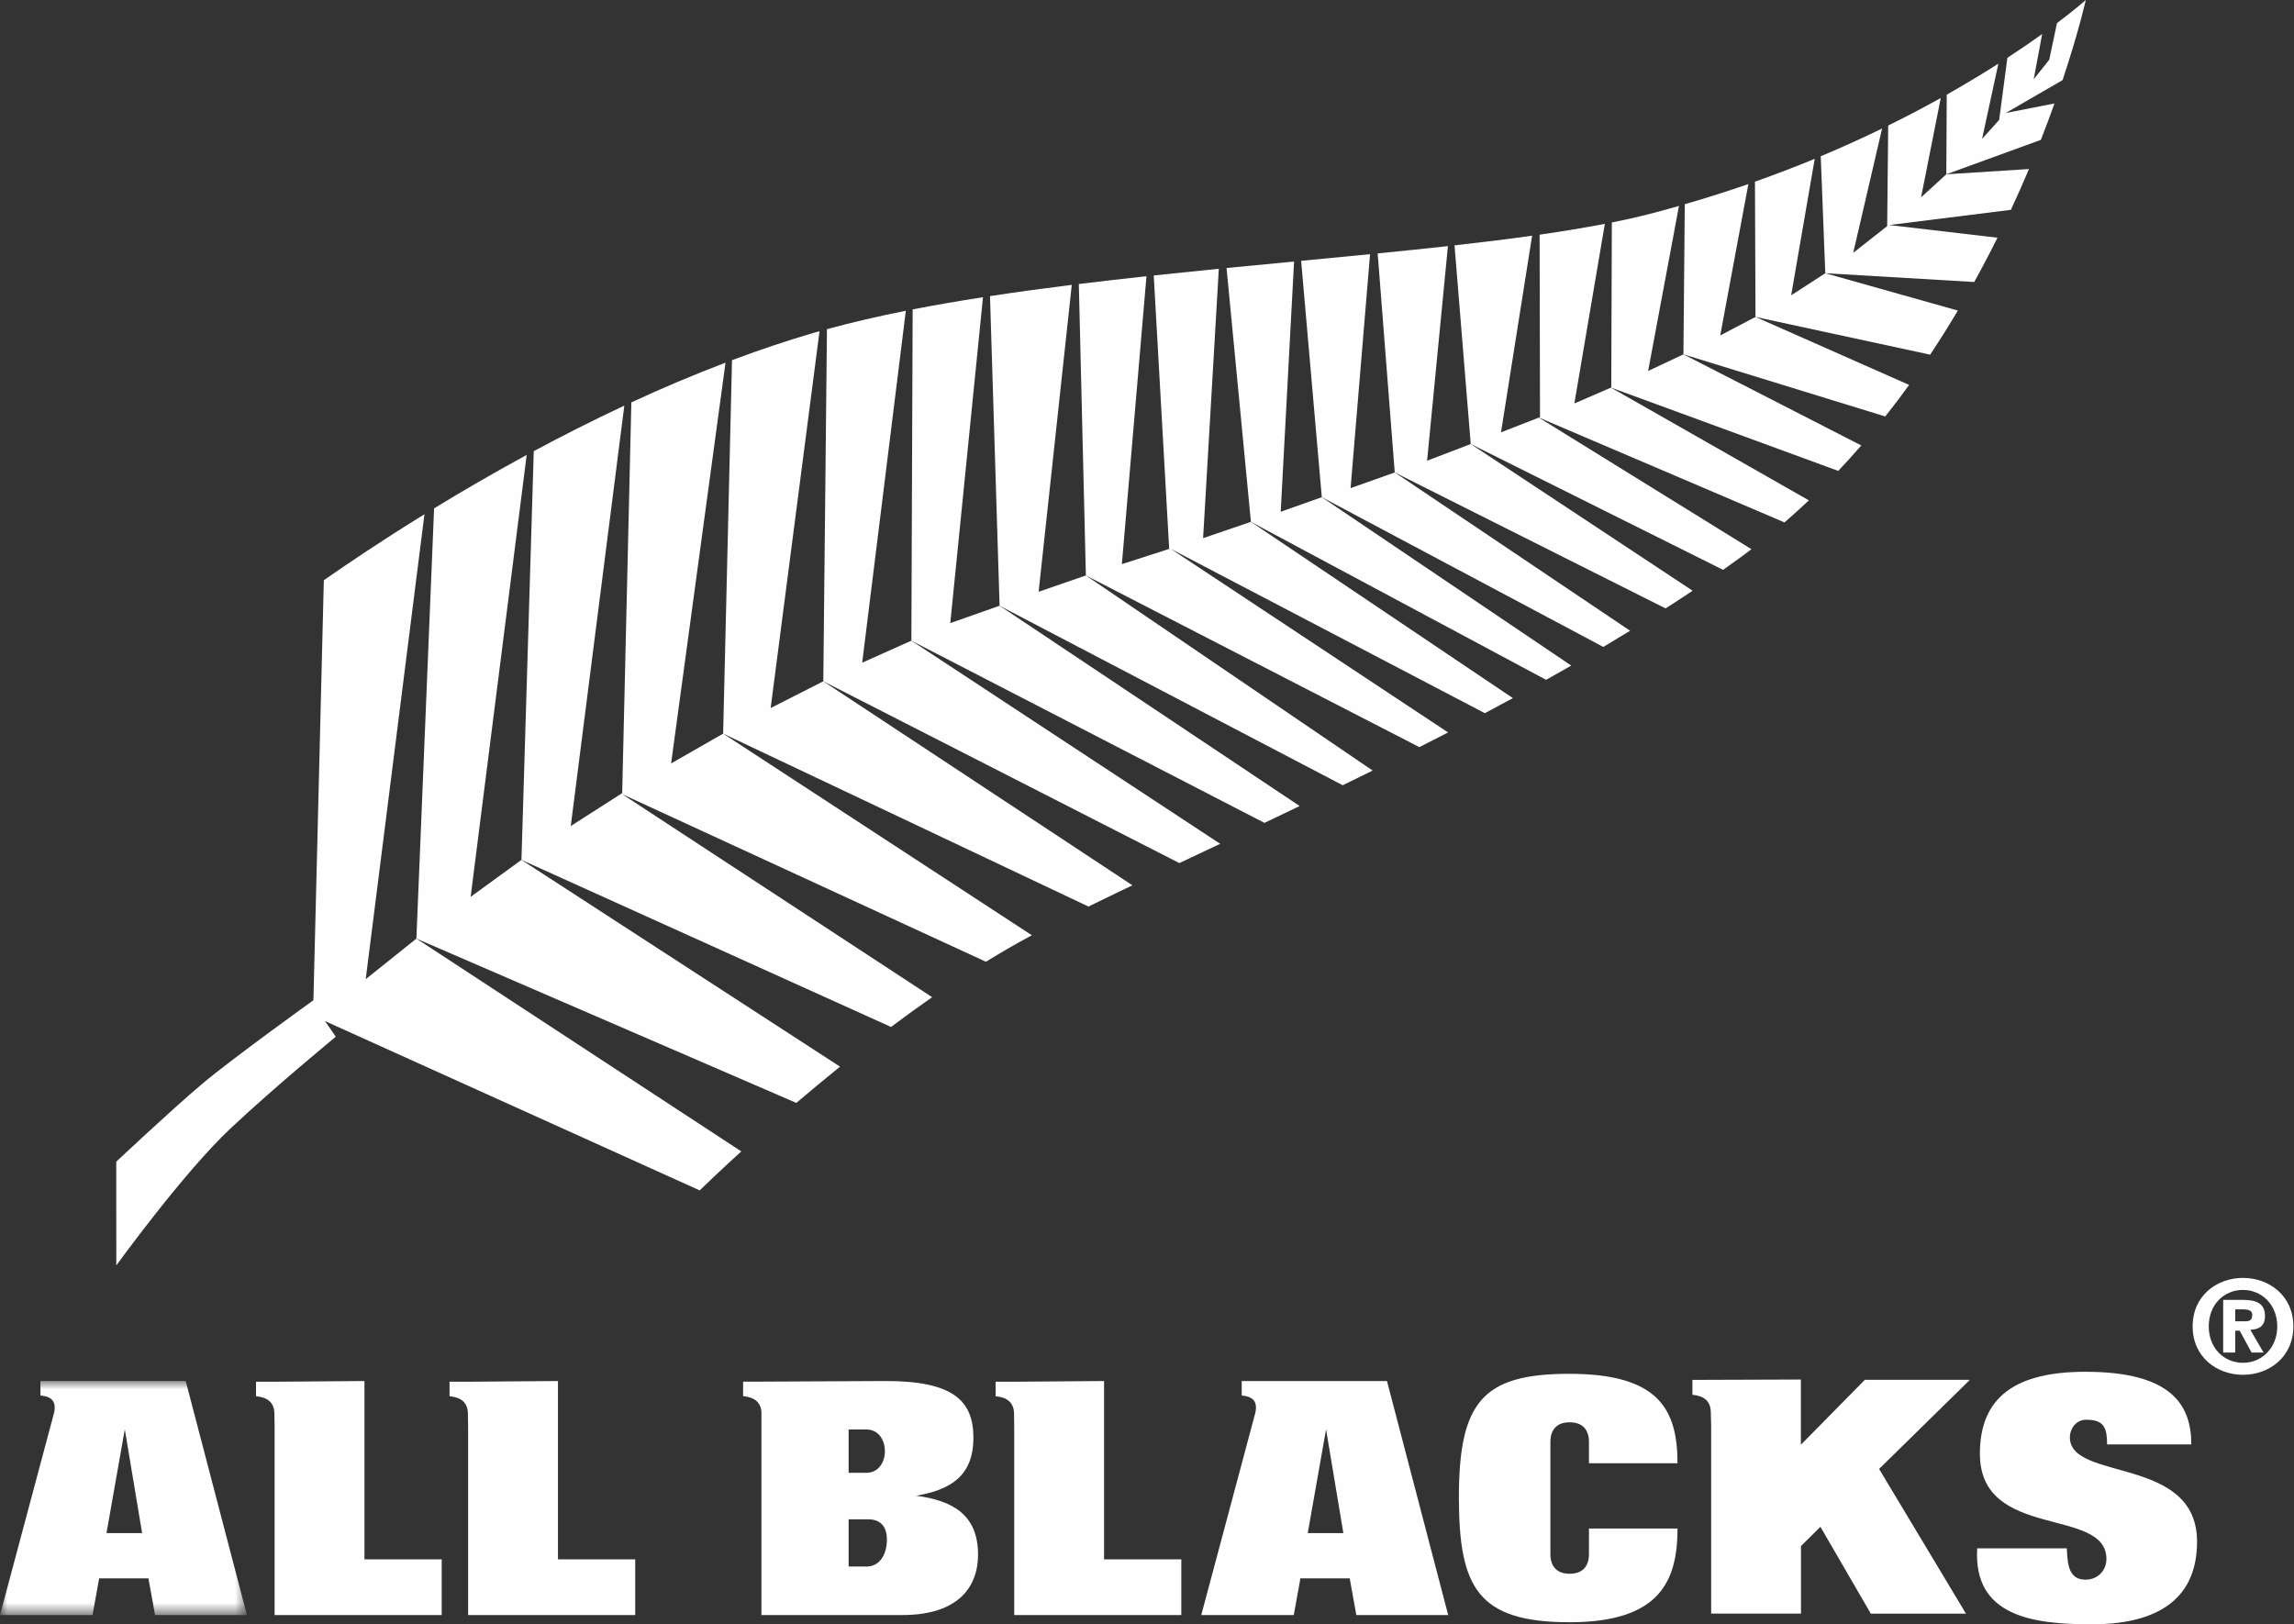
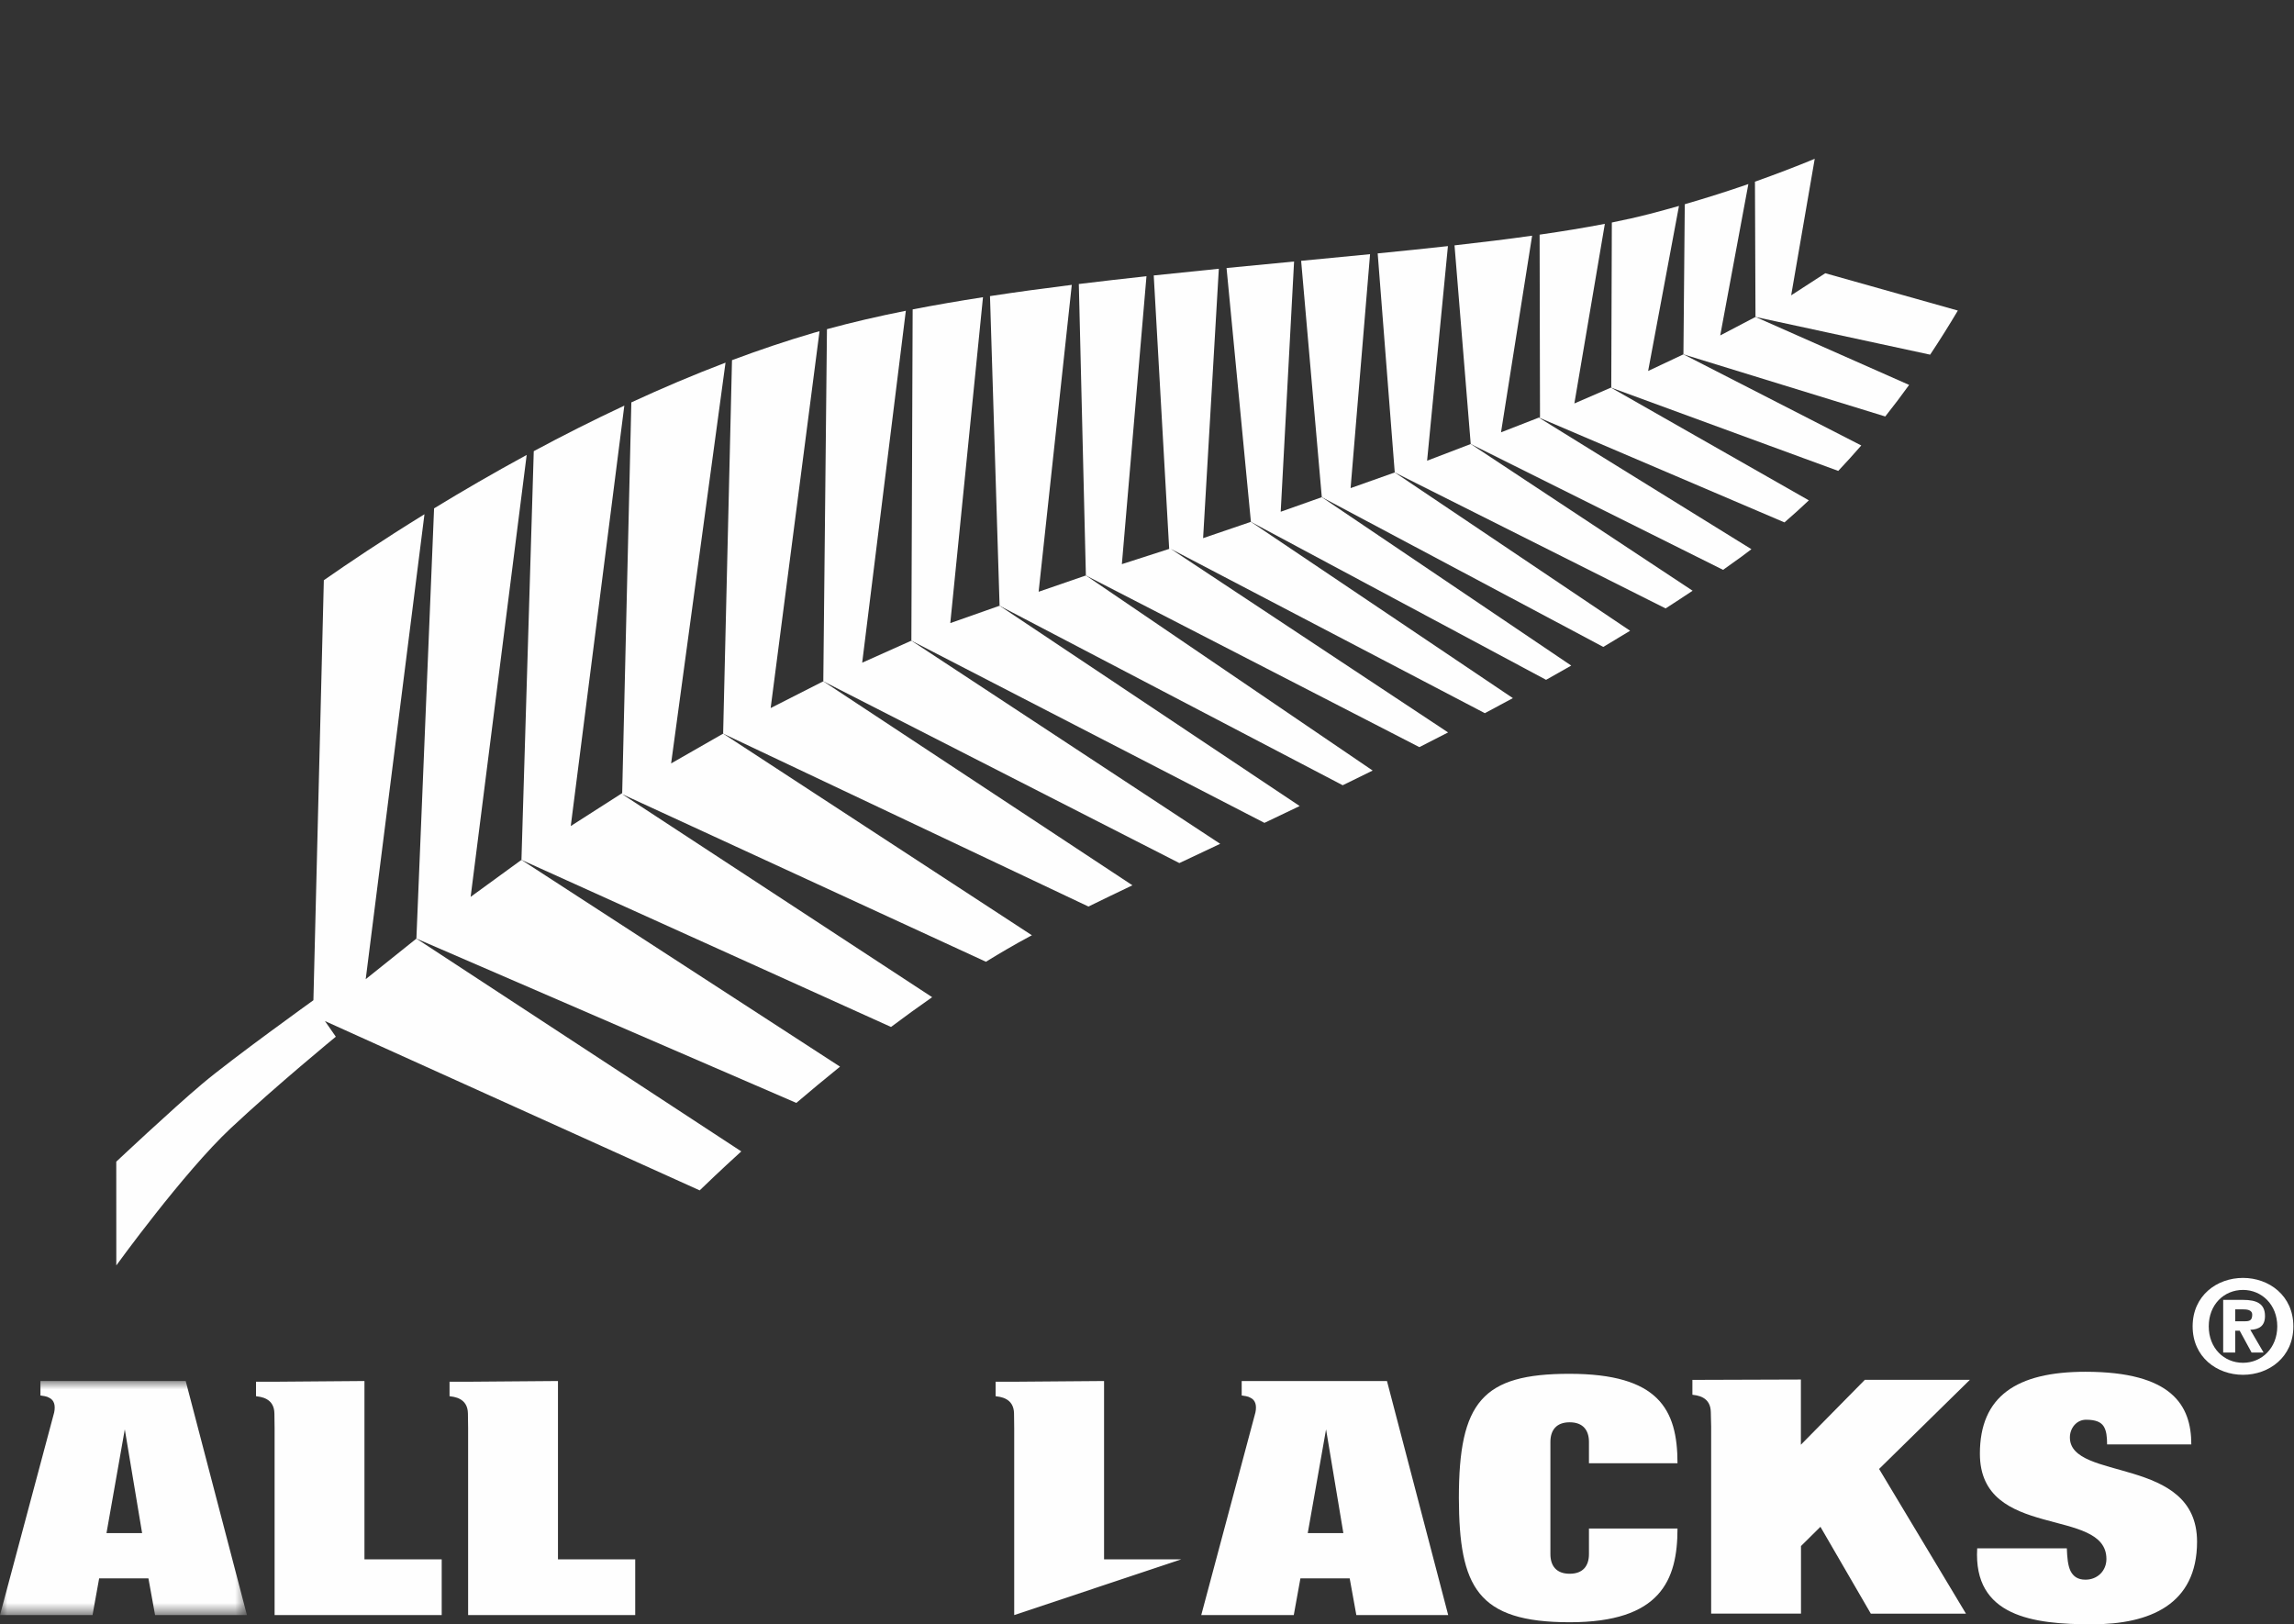
<svg xmlns="http://www.w3.org/2000/svg" xmlns:xlink="http://www.w3.org/1999/xlink" width="161px" height="114px" viewBox="0 0 161 114" version="1.1">
  <rect x="0" y="0" width="161" height="114" fill="#333333" stroke="none" />
  <title>Allblacks-Full</title>
  <desc>Created with Sketch.</desc>
  <defs>
    <polygon id="path-1" points="0 0.922 17.331 0.922 17.331 17.351 0 17.351" />
  </defs>
  <g id="Page-1" stroke="none" stroke-width="1" fill="none" fill-rule="evenodd">
    <g id="Artboard" transform="translate(-107, -324)">
      <g id="Allblacks-Full" transform="translate(107, 324)">
        <path d="M75.221,19.995 C73.272,20.237 71.35,20.498 69.481,20.784 L70.154,42.517 L94.235,55.116 C94.932,54.777 95.633,54.433 96.338,54.085 L76.211,40.392 L72.894,41.535 L75.221,19.995 Z" id="Fill-1" fill="#FEFEFE" />
        <path d="M63.574,21.812 C61.623,22.201 59.772,22.63 58.038,23.104 L57.782,47.82 L82.771,60.579 C83.701,60.14 84.657,59.69 85.637,59.227 L63.963,44.968 L60.511,46.514 L63.574,21.812 Z" id="Fill-3" fill="#FEFEFE" />
        <path d="M68.989,20.861 C67.295,21.124 65.644,21.407 64.053,21.717 L63.963,44.968 L88.742,57.757 C89.556,57.371 90.382,56.977 91.215,56.576 L70.155,42.516 L66.694,43.735 L68.989,20.861 Z" id="Fill-5" fill="#FEFEFE" />
        <path d="M85.541,18.864 C84.02,19.015 82.494,19.172 80.973,19.334 L82.057,38.527 L78.736,39.597 L80.463,19.388 C78.87,19.561 77.283,19.742 75.715,19.934 L76.21,40.392 L99.615,52.441 C100.287,52.1 100.958,51.756 101.631,51.409 L82.165,38.523 L104.211,50.058 C104.87,49.709 105.524,49.356 106.178,49.001 L87.792,36.628 L84.438,37.772 L85.541,18.864 Z" id="Fill-7" fill="#FEFEFE" />
        <path d="M90.822,18.355 C89.255,18.504 87.673,18.656 86.083,18.812 L87.793,36.629 L108.509,47.717 C109.1,47.386 109.688,47.053 110.274,46.717 L92.768,34.897 L89.884,35.919 L90.822,18.355 Z" id="Fill-9" fill="#FEFEFE" />
        <path d="M29.79,36.095 C26.839,37.915 24.422,39.543 22.728,40.725 L21.996,70.206 C21.996,70.206 16.329,74.274 14.196,76.07 C12.065,77.866 8.16,81.537 8.16,81.537 L8.163,88.819 C8.163,88.819 12.884,82.293 16.188,79.195 C19.412,76.175 23.569,72.766 23.569,72.766 L22.806,71.668 L49.106,83.552 C49.526,83.143 50.551,82.158 52.026,80.816 L29.224,65.88 L25.667,68.729 L29.79,36.095 Z" id="Fill-11" fill="#FEFEFE" />
        <path d="M36.964,31.932 C34.615,33.208 32.435,34.478 30.465,35.681 L29.224,65.879 L55.889,77.413 C56.847,76.598 57.874,75.742 58.956,74.868 L36.596,60.355 L33.031,62.951 L36.964,31.932 Z" id="Fill-13" fill="#FEFEFE" />
        <path d="M96.155,17.84 C94.57,17.996 92.953,18.151 91.318,18.307 L92.768,34.896 L112.524,45.407 C113.155,45.033 113.784,44.654 114.406,44.273 L97.889,33.161 L94.789,34.261 L96.155,17.84 Z" id="Fill-15" fill="#FEFEFE" />
        <path d="M57.517,23.248 C57.387,23.286 57.25,23.32 57.122,23.357 C55.189,23.921 53.269,24.572 51.374,25.28 L50.752,51.492 L76.391,63.63 C77.367,63.152 78.394,62.655 79.478,62.139 L57.782,47.82 L54.087,49.698 L57.517,23.248 Z" id="Fill-17" fill="#FEFEFE" />
        <path d="M50.919,25.454 C48.663,26.312 46.451,27.253 44.31,28.243 L43.667,55.669 L40.058,57.979 L43.817,28.471 C41.606,29.505 39.476,30.584 37.461,31.668 L36.597,60.355 L62.534,72.082 C63.477,71.375 64.442,70.676 65.421,69.992 L43.669,55.743 L69.196,67.505 C70.211,66.879 71.226,66.287 72.234,65.746 C72.294,65.713 72.362,65.68 72.422,65.647 L50.753,51.493 L47.101,53.584 L50.919,25.454 Z" id="Fill-19" fill="#FEFEFE" />
        <path d="M127.363,11.147 C126.031,11.697 124.63,12.234 123.168,12.752 L123.206,22.247 L135.463,24.894 C136.149,23.863 136.796,22.828 137.408,21.798 L128.104,19.178 L125.71,20.728 L127.363,11.147 Z" id="Fill-21" fill="#FEFEFE" />
        <path d="M122.706,12.918 C121.279,13.414 119.786,13.887 118.243,14.335 L118.148,24.871 L132.313,29.232 C132.893,28.501 133.452,27.762 133.988,27.017 L123.206,22.246 L120.731,23.544 L122.706,12.918 Z" id="Fill-23" fill="#FEFEFE" />
-         <path d="M136.208,6.879 C135.068,7.513 133.837,8.163 132.519,8.811 L132.448,15.871 L130.064,17.748 L132.091,9.02 C130.744,9.675 129.309,10.328 127.785,10.967 L128.104,19.177 L138.557,19.793 C139.138,18.743 139.682,17.705 140.188,16.685 L132.59,15.795 L141.13,14.728 C141.587,13.746 142.011,12.789 142.4,11.865 L136.598,12.233 L134.827,13.852 L136.208,6.879 Z" id="Fill-25" fill="#FEFEFE" />
        <path d="M117.836,14.454 C117.151,14.648 116.462,14.839 115.754,15.021 C114.937,15.232 114.057,15.43 113.124,15.618 L113.084,27.197 L113.065,27.205 L129.013,33.053 C129.567,32.466 130.107,31.871 130.63,31.267 L118.148,24.871 L115.671,26.039 L117.836,14.454 Z" id="Fill-27" fill="#FEFEFE" />
-         <path d="M146.388,0 C146.388,0 145.698,0.618 144.365,1.622 L143.821,4.195 L142.732,5.563 L143.325,2.388 C142.627,2.89 141.812,3.452 140.885,4.058 L140.307,8.417 L139.109,9.752 L140.252,4.467 C139.181,5.152 137.966,5.886 136.628,6.643 L136.598,12.233 L143.234,9.816 C143.585,8.92 143.904,8.065 144.191,7.261 L140.765,7.934 L144.757,5.624 C145.904,2.189 146.388,0 146.388,0" id="Fill-29" fill="#FEFEFE" />
        <path d="M101.62,17.274 C100.024,17.45 98.373,17.62 96.69,17.786 L97.888,33.161 L116.897,42.705 C117.537,42.294 118.17,41.88 118.793,41.463 L103.22,31.165 L100.158,32.337 L101.62,17.274 Z" id="Fill-31" fill="#FEFEFE" />
        <polygon id="Fill-33" fill="#FEFEFE" points="107.999 29.31 108.005 29.308 107.973 29.295" />
        <path d="M107.529,16.543 C105.805,16.785 103.984,17.009 102.083,17.222 L103.22,31.165 L120.931,39.997 C121.369,39.688 121.805,39.377 122.234,39.065 C122.465,38.895 122.693,38.721 122.92,38.548 L107.999,29.311 L105.346,30.345 L107.529,16.543 Z" id="Fill-35" fill="#FEFEFE" />
        <polygon id="Fill-37" fill="#FEFEFE" points="113.061 27.206 113.064 27.205 113.046 27.198" />
        <path d="M112.633,15.711 C111.217,15.984 109.686,16.236 108.055,16.47 L108.082,29.279 L108.005,29.308 L125.24,36.667 C125.823,36.162 126.395,35.647 126.951,35.12 L113.061,27.207 L110.494,28.319 L112.633,15.711 Z" id="Fill-39" fill="#FEFEFE" />
        <path d="M159.826,93.097 C159.826,94.622 158.73,95.654 157.421,95.654 C156.085,95.654 155.017,94.622 155.017,93.097 C155.017,91.57 156.085,90.539 157.421,90.539 C158.73,90.539 159.826,91.57 159.826,93.097 Z M157.421,96.497 C159.243,96.497 160.955,95.259 160.955,93.097 C160.955,90.934 159.243,89.696 157.421,89.696 C155.591,89.696 153.886,90.934 153.886,93.097 C153.886,95.259 155.591,96.497 157.421,96.497 Z M156.874,92.739 L156.874,91.903 L157.394,91.903 C157.663,91.903 158.067,91.921 158.067,92.279 C158.067,92.656 157.897,92.739 157.583,92.739 L156.874,92.739 Z M156.874,93.401 L157.188,93.401 L158.023,94.935 L158.865,94.935 L157.933,93.338 C158.57,93.312 158.964,93.06 158.964,92.37 C158.964,91.5 158.381,91.238 157.413,91.238 L156.03,91.238 L156.03,94.935 L156.874,94.935 L156.874,93.401 Z" id="Fill-41" fill="#FEFEFE" />
        <path d="M117.732,102.707 C117.732,98.911 116.401,96.427 110.141,96.427 C104.046,96.427 102.388,98.404 102.388,105.146 C102.409,111.381 103.671,113.865 110.164,113.865 C116.542,113.865 117.732,110.921 117.732,107.285 L111.518,107.285 L111.518,109.08 C111.518,109.908 111.1,110.461 110.164,110.461 C109.23,110.461 108.812,109.908 108.812,109.08 L108.812,101.211 C108.812,100.384 109.23,99.83 110.164,99.83 C111.1,99.83 111.518,100.384 111.518,101.211 L111.518,102.707 L117.732,102.707 Z" id="Fill-43" fill="#FEFEFE" />
-         <path d="M59.56,100.337 L59.56,103.374 L60.819,103.374 C61.614,103.374 62.104,102.684 62.104,101.856 C62.104,101.027 61.614,100.337 60.819,100.337 L59.56,100.337 Z M59.56,106.64 L59.56,109.954 L60.819,109.954 C61.755,109.954 62.245,109.08 62.245,108.068 C62.245,107.055 61.707,106.64 60.937,106.64 L59.56,106.64 Z M53.44,113.36 L53.44,99.091 C53.402,98.637 53.189,98.365 52.911,98.207 C52.766,98.122 52.605,98.071 52.453,98.04 C52.351,98.018 52.248,98.004 52.153,97.993 L52.154,96.976 L53.44,96.976 L62.174,96.933 C66.893,96.933 68.317,98.313 68.317,100.912 C68.317,103.605 66.706,104.571 64.301,104.984 C66.868,105.33 68.643,106.318 68.643,109.127 C68.643,111.197 67.452,113.36 63.319,113.36 L53.44,113.36 Z" id="Fill-45" fill="#FEFEFE" />
-         <path d="M71.18,113.361 L71.18,100.243 L71.168,99.221 C71.162,98.692 70.936,98.385 70.635,98.213 C70.487,98.127 70.326,98.079 70.177,98.046 C70.073,98.025 69.971,98.01 69.876,97.999 L69.876,96.983 L71.18,96.983 L77.486,96.933 L77.486,109.448 L82.909,109.448 L82.909,113.361 L71.18,113.361 Z" id="Fill-47" fill="#FEFEFE" />
+         <path d="M71.18,113.361 L71.18,100.243 L71.168,99.221 C71.162,98.692 70.936,98.385 70.635,98.213 C70.487,98.127 70.326,98.079 70.177,98.046 C70.073,98.025 69.971,98.01 69.876,97.999 L69.876,96.983 L71.18,96.983 L77.486,96.933 L77.486,109.448 L82.909,109.448 L71.18,113.361 Z" id="Fill-47" fill="#FEFEFE" />
        <path d="M19.272,113.361 L19.272,100.243 L19.259,99.221 C19.253,98.692 19.028,98.385 18.727,98.213 C18.58,98.127 18.42,98.079 18.268,98.046 C18.165,98.025 18.063,98.01 17.968,97.999 L17.969,96.983 L19.272,96.983 L25.579,96.933 L25.579,109.448 L31,109.448 L31,113.361 L19.272,113.361 Z" id="Fill-49" fill="#FEFEFE" />
        <path d="M32.854,113.361 L32.854,100.243 L32.84,99.221 C32.835,98.692 32.609,98.385 32.308,98.213 C32.162,98.127 32,98.079 31.85,98.046 C31.747,98.025 31.645,98.01 31.55,97.999 L31.55,96.983 L32.854,96.983 L39.16,96.933 L39.16,109.448 L44.582,109.448 L44.582,113.361 L32.854,113.361 Z" id="Fill-51" fill="#FEFEFE" />
        <path d="M153.793,101.382 C153.793,98.645 152.44,96.284 146.363,96.284 C141.519,96.284 138.955,98.013 138.955,102.035 C138.955,108.141 147.835,105.731 147.835,109.425 C147.835,110.246 147.216,110.877 146.363,110.877 C145.815,110.877 145.509,110.642 145.317,110.269 C145.127,109.871 145.081,109.334 145.057,108.678 L138.766,108.678 C138.48,113.472 142.707,114.01 146.814,114.01 C150.873,114.01 154.196,112.629 154.196,108.21 C154.196,102.153 145.271,104.001 145.271,100.891 C145.271,100.257 145.722,99.65 146.409,99.65 C147.075,99.65 147.454,99.814 147.645,100.118 C147.835,100.421 147.882,100.843 147.882,101.382 L153.793,101.382 Z" id="Fill-53" fill="#FEFEFE" />
        <path d="M84.308,113.361 L88.111,99.133 C88.214,98.626 88.097,98.297 87.809,98.133 C87.662,98.049 87.599,98.028 87.447,97.996 C87.343,97.974 87.242,97.959 87.146,97.948 L87.146,96.933 L88.7,96.933 L97.342,96.933 L101.639,113.361 L95.192,113.361 L94.725,110.784 L91.268,110.784 L90.801,113.361 L84.308,113.361 Z M93.067,100.326 L91.782,107.608 L94.281,107.608 L93.067,100.326 Z" id="Fill-55" fill="#FEFEFE" />
        <g id="Group-59" transform="translate(0, 96.01)">
          <mask id="mask-2" fill="white">
            <use xlink:href="#path-1" />
          </mask>
          <g id="Clip-58" />
          <path d="M-0,17.351 L3.804,3.123 C3.905,2.616 3.789,2.288 3.5,2.123 C3.354,2.038 3.29,2.018 3.138,1.986 C3.035,1.964 2.935,1.948 2.838,1.938 L2.839,0.922 L4.39,0.922 L13.033,0.922 L17.331,17.351 L10.884,17.351 L10.417,14.774 L6.959,14.774 L6.494,17.351 L-0,17.351 Z M8.759,4.316 L7.474,11.598 L9.974,11.598 L8.759,4.316 Z" id="Fill-57" fill="#FEFEFE" mask="url(#mask-2)" />
        </g>
        <path d="M118.778,96.854 L126.392,96.829 L126.392,101.405 L130.882,96.848 L138.254,96.848 L131.88,103.105 L137.979,113.264 L131.301,113.264 L127.763,107.166 L126.399,108.515 L126.399,113.258 L120.094,113.258 L120.094,100.125 L120.07,99.117 C120.063,98.588 119.838,98.282 119.537,98.11 C119.39,98.026 119.23,97.975 119.078,97.943 C118.974,97.922 118.873,97.908 118.778,97.896 L118.778,96.854 Z" id="Fill-60" fill="#FEFEFE" />
      </g>
    </g>
  </g>
</svg>